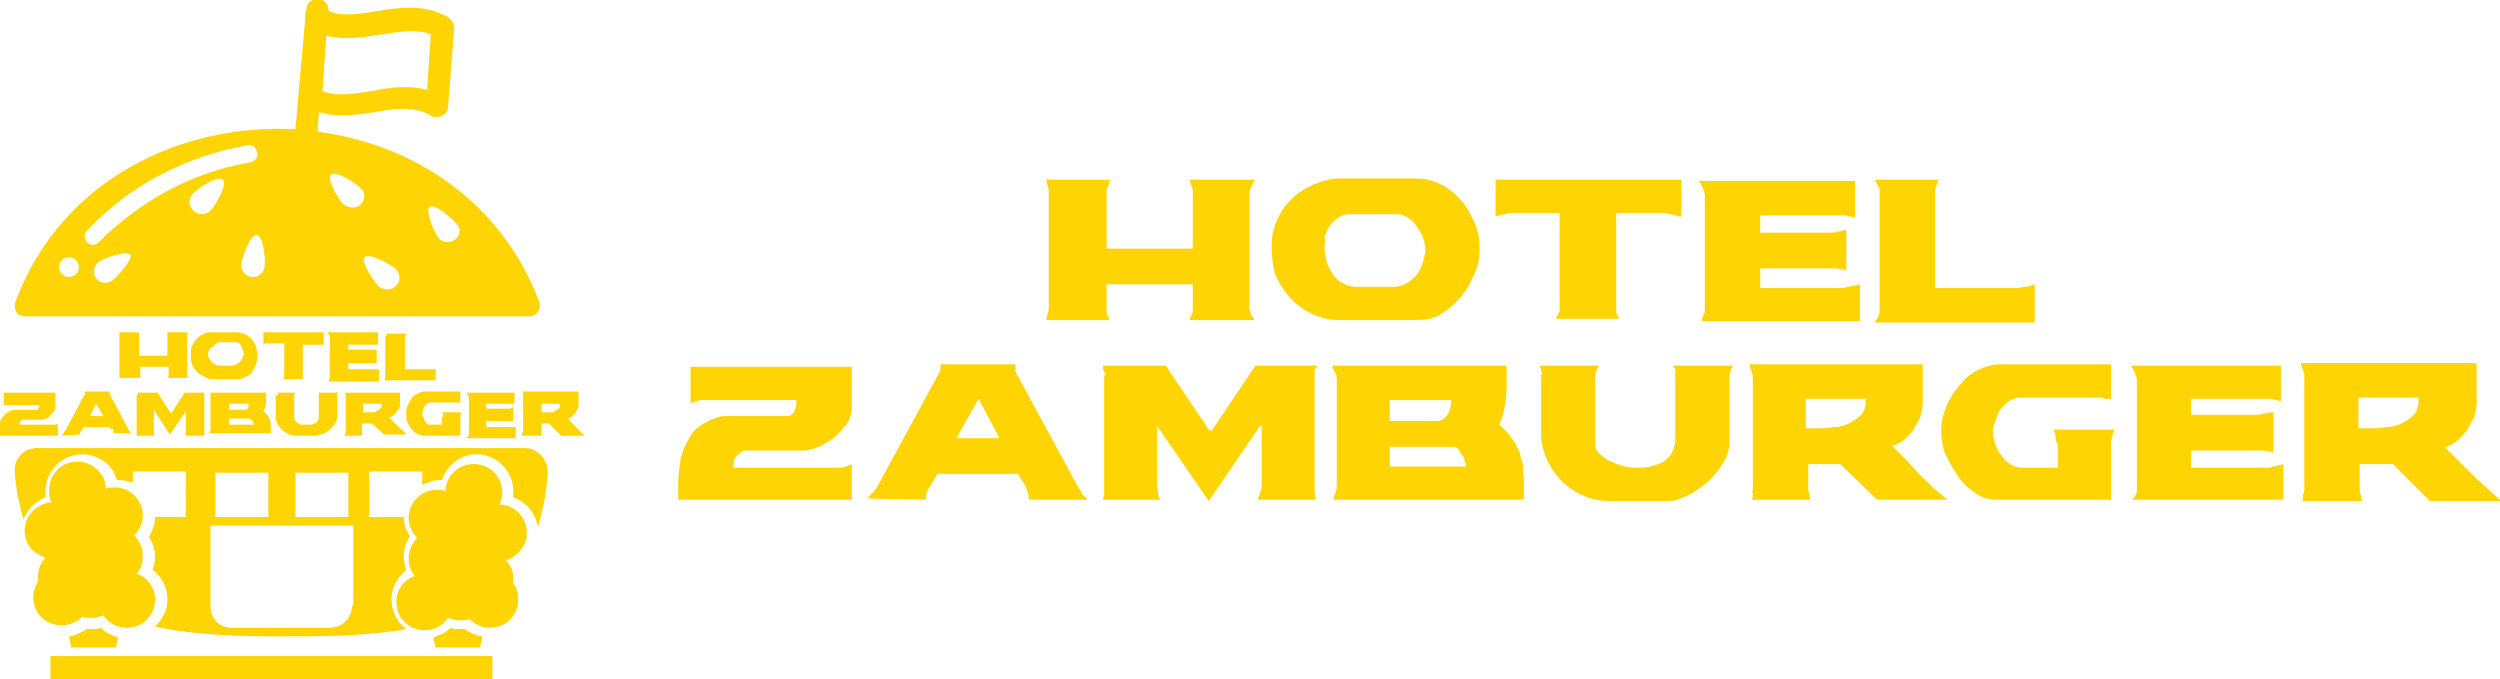
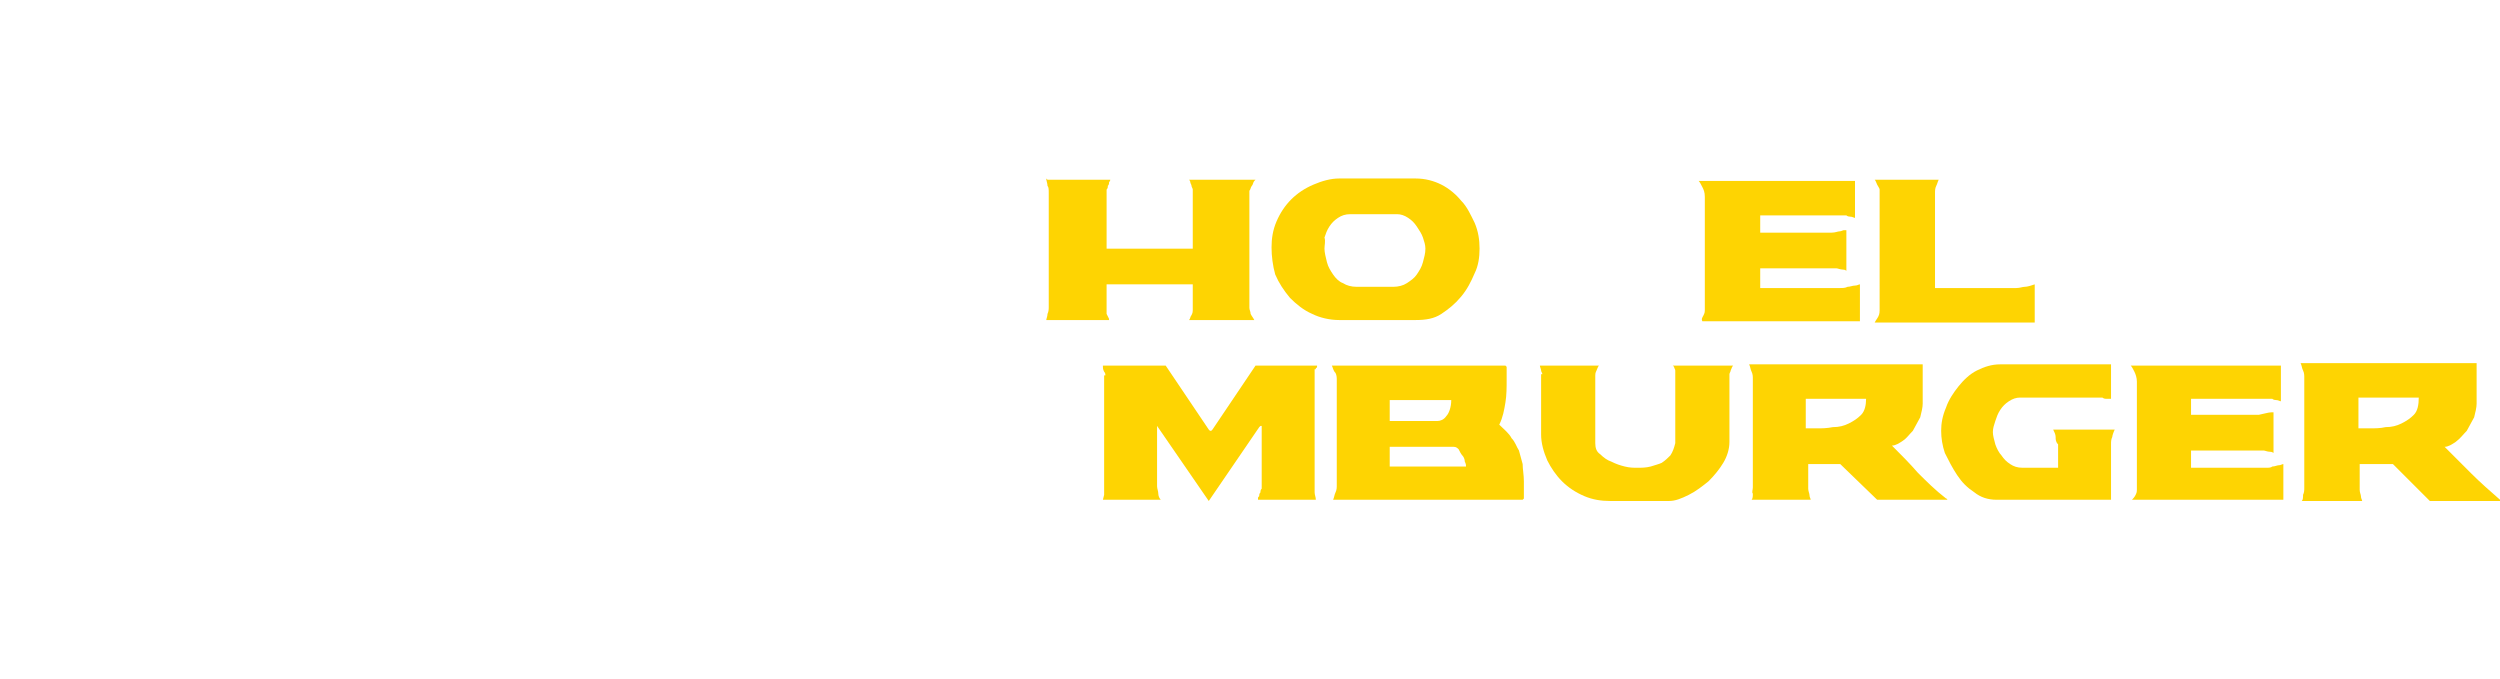
<svg xmlns="http://www.w3.org/2000/svg" version="1.2" baseProfile="tiny" id="Layer_1" x="0px" y="0px" viewBox="0 0 203.1 55.2" xml:space="preserve">
  <g>
    <g>
-       <path fill="#FED402" d="M69.3,40.6H55.1v-1.3c0-0.7,0.1-1.4,0.2-2c0.1-0.6,0.4-1.2,0.8-1.9c0.1-0.2,0.3-0.4,0.5-0.6    c0.3-0.2,0.5-0.4,0.8-0.5c0.3-0.2,0.6-0.3,0.9-0.4c0.3-0.1,0.5-0.1,0.7-0.1h4.8c0.1,0,0.2,0,0.3,0c0.1,0,0.2-0.1,0.3-0.2    c0.1-0.1,0.2-0.2,0.2-0.4c0.1-0.2,0.1-0.4,0.1-0.6v-0.1h-7.6c0,0-0.1,0-0.2,0c-0.1,0-0.2,0.1-0.3,0.1c-0.1,0-0.2,0.1-0.3,0.1    c-0.1,0-0.1,0.1-0.2,0.1v-3h13.1v3.3c0,0.4-0.1,0.9-0.4,1.3c-0.3,0.4-0.6,0.8-1,1.1c-0.4,0.3-0.8,0.6-1.3,0.8    c-0.5,0.2-0.9,0.3-1.3,0.3h-4.7c0,0-0.1,0-0.1,0c-0.1,0-0.1,0.1-0.1,0.1c-0.2,0.1-0.3,0.2-0.4,0.3c-0.1,0.1-0.2,0.2-0.2,0.3    c-0.1,0.1-0.1,0.2-0.1,0.3c0,0.1,0,0.2,0,0.4h8.5c0.2,0,0.4,0,0.6-0.1c0.2-0.1,0.4-0.1,0.5-0.2V40.6z" />
-       <path fill="#FED402" d="M70.5,40.5c0.1-0.2,0.3-0.4,0.5-0.6c0.2-0.2,0.3-0.4,0.4-0.6l5-9.2v-0.5h6.1v0.6l5.1,9.4    c0.1,0.1,0.2,0.3,0.3,0.5c0.1,0.2,0.3,0.3,0.4,0.4l0,0v0.1h-4.7c0-0.2-0.1-0.5-0.1-0.6c-0.1-0.2-0.1-0.4-0.2-0.5    c-0.1-0.2-0.2-0.3-0.3-0.5c-0.1-0.2-0.2-0.3-0.3-0.5h-6.5c0,0-0.1,0-0.1,0.1c-0.2,0.3-0.4,0.7-0.6,1c-0.2,0.3-0.3,0.6-0.3,1    L70.5,40.5L70.5,40.5z M77.7,35.6h3.5l-1.7-3.2L77.7,35.6z" />
      <path fill="#FED402" d="M89.8,30.5c0-0.1,0-0.2-0.1-0.3c-0.1-0.2-0.1-0.3-0.1-0.4v-0.1h5.1l3.5,5.2l0.1,0.1h0.1l0.1-0.1l3.5-5.2h5    c0,0.1,0,0.2-0.1,0.2c0,0.1,0,0.1-0.1,0.1c0,0,0,0.1,0,0.2c0,0.1,0,0.2,0,0.3v8.9c0,0.2,0,0.4,0,0.6c0,0.2,0.1,0.4,0.1,0.6l0,0    h-4.7l0-0.1c0-0.1,0-0.1,0.1-0.2c0-0.1,0-0.2,0.1-0.3c0-0.1,0-0.2,0.1-0.3c0-0.1,0-0.2,0-0.2v-4.9l-0.1,0l-0.1,0.1l-4.1,6    l-4.2-6.1L94,34.9v4.6c0,0.2,0.1,0.4,0.1,0.6c0,0.2,0.1,0.4,0.2,0.5h-4.7l0.1-0.4c0,0,0-0.1,0-0.2c0-0.1,0-0.2,0-0.2    c0-0.1,0-0.2,0-0.3V30.5z" />
      <path fill="#FED402" d="M108.2,29.7h14.1l0.1,0.1c0,0,0,0.1,0,0.1c0,0.1,0,0.2,0,0.3v0.6c0,0.7,0,1.3-0.1,1.9    c-0.1,0.6-0.2,1.2-0.5,1.8c0.4,0.4,0.8,0.7,1,1.1c0.3,0.3,0.4,0.7,0.6,1c0.1,0.4,0.2,0.7,0.3,1.1c0,0.4,0.1,0.9,0.1,1.4v1.4    l-0.1,0.1h-15.4c0.1-0.2,0.1-0.4,0.2-0.6c0.1-0.2,0.1-0.4,0.1-0.6v-8.5c0-0.2,0-0.4-0.1-0.6C108.3,30.1,108.3,29.9,108.2,29.7z     M112.9,32.5v1.7h3.9c0.2,0,0.5-0.1,0.7-0.4c0.2-0.2,0.4-0.7,0.4-1.3H112.9z M112.9,36.3v1.6h6.2c0-0.1,0-0.2-0.1-0.4    c0-0.2-0.1-0.4-0.2-0.5s-0.2-0.3-0.3-0.5c-0.1-0.1-0.2-0.2-0.4-0.2H112.9z" />
      <path fill="#FED402" d="M125.3,30.4c0-0.1-0.1-0.2-0.1-0.3c0-0.1-0.1-0.3-0.1-0.4h4.8c-0.1,0.1-0.1,0.2-0.2,0.4    c-0.1,0.2-0.1,0.3-0.1,0.4V36c0,0.4,0.1,0.7,0.4,0.9c0.3,0.3,0.6,0.5,0.9,0.6c0.4,0.2,0.7,0.3,1.1,0.4c0.4,0.1,0.7,0.1,1,0.1    c0.4,0,0.7,0,1.1-0.1c0.3-0.1,0.7-0.2,0.9-0.3c0.3-0.2,0.5-0.4,0.7-0.6c0.2-0.3,0.3-0.6,0.4-1v-5.7c0-0.1,0-0.2,0-0.2    c0-0.1-0.1-0.2-0.1-0.3c0,0,0,0-0.1-0.1h4.9l0,0c-0.1,0.1-0.1,0.2-0.2,0.4c0,0.1-0.1,0.2-0.1,0.3v5.5c0,0.6-0.2,1.2-0.5,1.7    c-0.3,0.5-0.7,1-1.2,1.5c-0.5,0.4-1,0.8-1.6,1.1c-0.6,0.3-1.1,0.5-1.6,0.5h-4.8c-0.7,0-1.4-0.1-2.1-0.4c-0.7-0.3-1.3-0.7-1.8-1.2    c-0.5-0.5-0.9-1.1-1.2-1.7c-0.3-0.7-0.5-1.4-0.5-2.1V30.4z" />
      <path fill="#FED402" d="M142.4,39.6v-8.8c0-0.2,0-0.4-0.1-0.6c-0.1-0.2-0.1-0.4-0.2-0.6h14.1v3.2c0,0.3-0.1,0.7-0.2,1.1    c-0.2,0.4-0.4,0.7-0.6,1.1c-0.3,0.3-0.5,0.6-0.8,0.8c-0.3,0.2-0.6,0.4-0.9,0.4c0.7,0.7,1.5,1.5,2.1,2.2c0.7,0.7,1.4,1.4,2.3,2.1    c0.1,0,0.1,0.1,0.1,0.1h-5.7l-3-2.9h-2.6v2c0,0.2,0.1,0.4,0.1,0.5c0,0.2,0.1,0.3,0.1,0.4h-4.8c0.1-0.1,0.1-0.3,0.1-0.5    C142.3,40,142.4,39.8,142.4,39.6z M146.7,32.4v2.4h0.9c0.4,0,0.8,0,1.3-0.1c0.5,0,0.9-0.1,1.3-0.3c0.4-0.2,0.7-0.4,1-0.7    c0.3-0.3,0.4-0.8,0.4-1.3H146.7z" />
      <path fill="#FED402" d="M167,35.5c0-0.2-0.1-0.4-0.2-0.6h5c-0.1,0.2-0.2,0.5-0.2,0.6c-0.1,0.2-0.1,0.4-0.1,0.6v4.5h-9.3    c-0.7,0-1.3-0.2-1.8-0.6c-0.6-0.4-1-0.8-1.4-1.4c-0.4-0.6-0.7-1.2-1-1.8c-0.2-0.6-0.3-1.2-0.3-1.8c0-0.6,0.1-1.2,0.4-1.9    c0.2-0.6,0.6-1.2,1-1.7c0.4-0.5,0.9-1,1.5-1.3c0.6-0.3,1.2-0.5,1.9-0.5h9v2.8h-0.1c0,0-0.1,0-0.3,0c-0.2,0-0.3-0.1-0.3-0.1h-6.7    c-0.3,0-0.6,0.1-0.9,0.3c-0.3,0.2-0.5,0.4-0.7,0.7c-0.2,0.3-0.3,0.6-0.4,0.9c-0.1,0.3-0.2,0.6-0.2,0.9c0,0.3,0.1,0.6,0.2,1    c0.1,0.3,0.3,0.7,0.5,0.9c0.2,0.3,0.4,0.5,0.7,0.7c0.3,0.2,0.6,0.3,1,0.3h2.9v-1.9C167,35.9,167,35.7,167,35.5z" />
      <path fill="#FED402" d="M173.5,40.2c0.1-0.2,0.1-0.3,0.1-0.4V31c0-0.3-0.1-0.6-0.2-0.8c-0.1-0.2-0.2-0.4-0.3-0.5h12.2v2.9    c-0.1,0-0.2-0.1-0.4-0.1c-0.2,0-0.3-0.1-0.3-0.1h-6.6v1.3h5.5c0.5-0.1,0.8-0.2,1-0.2c0.1,0,0.2,0,0.2,0v3.3c0,0-0.1-0.1-0.3-0.1    c-0.2,0-0.4-0.1-0.5-0.1c-0.2,0-0.2,0-0.3,0h-5.6V38h5.7c0.1,0,0.3,0,0.4,0c0.2,0,0.4,0,0.5-0.1c0.2,0,0.4-0.1,0.5-0.1    c0.2,0,0.3-0.1,0.4-0.1v2.9h-12.3C173.3,40.5,173.4,40.4,173.5,40.2z" />
      <path fill="#FED402" d="M187.2,39.6v-8.9c0-0.2,0-0.4-0.1-0.6c-0.1-0.2-0.1-0.4-0.2-0.6h14.3v3.3c0,0.3-0.1,0.7-0.2,1.1    c-0.2,0.4-0.4,0.7-0.6,1.1c-0.3,0.3-0.5,0.6-0.9,0.9c-0.3,0.2-0.6,0.4-0.9,0.4c0.8,0.8,1.5,1.5,2.2,2.2c0.7,0.7,1.5,1.4,2.3,2.1    c0.1,0,0.1,0.1,0.1,0.1h-5.8l-3-3h-2.7v2.1c0,0.2,0.1,0.4,0.1,0.5c0,0.2,0.1,0.3,0.1,0.4H187c0.1-0.1,0.1-0.3,0.1-0.5    C187.2,40,187.2,39.8,187.2,39.6z M191.6,32.3v2.5h0.9c0.4,0,0.9,0,1.3-0.1c0.5,0,0.9-0.1,1.3-0.3c0.4-0.2,0.7-0.4,1-0.7    c0.3-0.3,0.4-0.8,0.4-1.4H191.6z" />
      <path fill="#FED402" d="M85.1,14.6h5.1c0,0,0,0.1-0.1,0.2c0,0.1,0,0.2-0.1,0.3c0,0.1,0,0.2-0.1,0.3c0,0.1,0,0.2,0,0.2v4.6h7v-4.6    c0,0,0-0.1,0-0.2c0-0.1-0.1-0.2-0.1-0.3c0-0.1-0.1-0.2-0.1-0.3c0-0.1-0.1-0.2-0.1-0.2h5.4l-0.1,0.1c-0.1,0.1-0.1,0.3-0.2,0.4    c-0.1,0.1-0.1,0.3-0.2,0.4V25c0,0.2,0.1,0.3,0.1,0.5c0.1,0.2,0.2,0.3,0.3,0.5h-5.3c0.1-0.1,0.1-0.3,0.2-0.4    c0.1-0.2,0.1-0.3,0.1-0.4v-2.1h-7v2.4l0.2,0.4c0,0,0,0,0,0.1h-5.1c0-0.1,0.1-0.3,0.1-0.5c0.1-0.2,0.1-0.4,0.1-0.6v-9.2    c0-0.3,0-0.5-0.1-0.6c0-0.2-0.1-0.4-0.1-0.6L85.1,14.6z" />
      <path fill="#FED402" d="M103.3,20.1c0-0.7,0.1-1.4,0.4-2.1c0.3-0.7,0.7-1.3,1.2-1.8c0.5-0.5,1.1-0.9,1.8-1.2    c0.7-0.3,1.4-0.5,2.1-0.5h6.2c0.8,0,1.5,0.2,2.1,0.5c0.6,0.3,1.2,0.8,1.6,1.3c0.5,0.5,0.8,1.2,1.1,1.8c0.3,0.7,0.4,1.4,0.4,2.1    c0,0.7-0.1,1.4-0.4,2c-0.3,0.7-0.6,1.3-1.1,1.9c-0.5,0.6-1,1-1.6,1.4c-0.6,0.4-1.3,0.5-2.1,0.5h-6.2c-0.8,0-1.6-0.2-2.2-0.5    c-0.7-0.3-1.3-0.8-1.8-1.3c-0.5-0.6-0.9-1.2-1.2-1.9C103.4,21.6,103.3,20.8,103.3,20.1z M107.6,20.2c0,0.3,0.1,0.7,0.2,1.1    c0.1,0.4,0.3,0.7,0.5,1c0.2,0.3,0.5,0.6,0.8,0.7c0.3,0.2,0.7,0.3,1.1,0.3h3c0.4,0,0.8-0.1,1.1-0.3c0.3-0.2,0.6-0.4,0.8-0.7    c0.2-0.3,0.4-0.6,0.5-1c0.1-0.4,0.2-0.7,0.2-1.1c0-0.3-0.1-0.6-0.2-0.9c-0.1-0.3-0.3-0.6-0.5-0.9c-0.2-0.3-0.4-0.5-0.7-0.7    c-0.3-0.2-0.6-0.3-0.9-0.3h-3.8c-0.4,0-0.7,0.1-1,0.3c-0.3,0.2-0.5,0.4-0.7,0.7c-0.2,0.3-0.3,0.6-0.4,0.9    C107.7,19.6,107.6,19.9,107.6,20.2z" />
-       <path fill="#FED402" d="M126.7,25.3v-8h-4c0,0-0.1,0-0.4,0.1c-0.2,0-0.5,0.1-0.8,0.2v-3h15.1v3c-0.1,0-0.2,0-0.4-0.1    c-0.1,0-0.3,0-0.4-0.1c-0.1,0-0.3,0-0.4-0.1c-0.1,0-0.2,0-0.2,0h-3.9v8c0,0,0,0.1,0,0.1c0,0.1,0.1,0.1,0.1,0.2    c0,0.1,0.1,0.2,0.1,0.2c0,0.1,0.1,0.1,0.1,0.1h-5.2L126.7,25.3z" />
      <path fill="#FED402" d="M138.4,25.6c0.1-0.2,0.1-0.3,0.1-0.4v-9.2c0-0.4-0.1-0.6-0.2-0.8c-0.1-0.2-0.2-0.4-0.3-0.5h12.7v3    c-0.1,0-0.2-0.1-0.4-0.1c-0.2,0-0.3-0.1-0.3-0.1H143v1.4h5.8c0.3,0,0.5-0.1,0.6-0.1c0.2,0,0.3-0.1,0.4-0.1c0.1,0,0.2,0,0.2,0V22    c0,0-0.1-0.1-0.3-0.1c-0.2,0-0.4-0.1-0.5-0.1c-0.2,0-0.3,0-0.3,0H143v1.6h6c0.1,0,0.3,0,0.5,0c0.2,0,0.4,0,0.6-0.1    c0.2,0,0.4-0.1,0.6-0.1c0.2,0,0.3-0.1,0.4-0.1v3h-12.8C138.2,25.9,138.3,25.8,138.4,25.6z" />
      <path fill="#FED402" d="M152.7,15.4c0-0.1-0.1-0.2-0.2-0.4c-0.1-0.2-0.1-0.3-0.2-0.4h5.2c-0.1,0.2-0.1,0.3-0.2,0.5    c-0.1,0.2-0.1,0.4-0.1,0.6v7.7h6.6c0.3,0,0.5-0.1,0.7-0.1c0.2,0,0.5-0.1,0.8-0.2v3.1h-13c0.1-0.2,0.2-0.3,0.3-0.5    c0.1-0.2,0.1-0.4,0.1-0.5V15.4z" />
    </g>
    <g>
-       <path fill="#FED402" d="M43.8,24.5c-3.1-8.2-10.3-12.8-18-13.8l0.1-1.6c1.6,0.5,3.2,0.2,4.6,0c1.6-0.3,3.2-0.5,4.5,0.3    c0.1,0.1,0.3,0.1,0.5,0.1c0.1,0,0.3,0,0.4-0.1c0.3-0.1,0.5-0.4,0.5-0.7l0.5-6.4c0-0.4-0.2-0.7-0.5-0.9c-1.9-1.1-4-0.8-5.7-0.5    c-1.4,0.2-2.8,0.5-4,0c0-0.5-0.3-0.9-0.8-1c-0.5,0-1,0.3-1,0.8l-0.1,0.5c0,0,0,0.1,0,0.1l0,0.2l-0.8,9c-9.3-0.5-19,4.1-22.7,13.9    C1,25.1,1.4,25.7,2,25.7h41C43.6,25.7,44,25.1,43.8,24.5z M26.5,2.9C28.1,3.3,29.6,3,31,2.8c1.4-0.2,2.8-0.5,4,0l-0.3,4.5    c-1.5-0.4-3.1-0.2-4.5,0.1c-1.4,0.2-2.8,0.5-4,0L26.5,2.9z M5.6,22.5c-0.4,0-0.8-0.3-0.8-0.8c0-0.4,0.3-0.8,0.8-0.8    c0.4,0,0.8,0.3,0.8,0.8C6.4,22.2,6,22.5,5.6,22.5z M7.1,19.7c-0.3-0.3-0.3-0.7,0-1c3.5-3.7,8-6,13-6.9c0.4-0.1,0.7,0.2,0.8,0.6    c0.1,0.4-0.2,0.7-0.6,0.8c-4.7,0.8-8.9,3.1-12.3,6.5c-0.1,0.1-0.3,0.2-0.5,0.2C7.4,19.9,7.2,19.8,7.1,19.7z M9.1,22.8    c-0.4,0.3-1,0.2-1.3-0.2c-0.3-0.4-0.2-1,0.2-1.3c0.4-0.3,2.2-1,2.6-0.6C10.8,21.1,9.5,22.5,9.1,22.8z M17.1,17.1    c-0.4,0.4-1,0.4-1.4,0c-0.4-0.4-0.4-1,0-1.4c0.4-0.4,2-1.5,2.4-1.1C18.5,15,17.5,16.7,17.1,17.1z M21.5,21.7    c-0.1,0.5-0.6,0.9-1.1,0.8c-0.5-0.1-0.9-0.6-0.8-1.1c0.1-0.5,0.7-2.4,1.3-2.3C21.4,19.2,21.6,21.2,21.5,21.7z M29.3,16.6    c-0.4,0.4-1,0.3-1.4,0c-0.4-0.4-1.4-2.1-1-2.4c0.4-0.4,2,0.7,2.4,1.1C29.7,15.6,29.7,16.2,29.3,16.6z M32.2,23.2    c-0.4,0.4-1,0.4-1.4,0.1c-0.4-0.4-1.5-2-1.2-2.4c0.4-0.4,2.1,0.6,2.5,0.9C32.5,22.2,32.6,22.8,32.2,23.2z M36.9,19.5    c-0.4,0.3-1,0.2-1.3-0.2c-0.3-0.4-1.1-2.2-0.7-2.5c0.4-0.3,1.9,1,2.2,1.4C37.5,18.6,37.4,19.2,36.9,19.5z M4.1,55.2v-1.9H40v1.9    H4.1z M11.1,46.6c0.9,0.3,1.5,1.2,1.5,2.1c0,1.3-1,2.3-2.3,2.3c-0.8,0-1.5-0.4-1.9-1c-0.3,0.1-0.6,0.2-1,0.2c-0.2,0-0.5,0-0.7-0.1    c-0.4,0.4-1,0.7-1.7,0.7c-1.3,0-2.3-1-2.3-2.3c0-0.5,0.2-0.9,0.4-1.3c0-0.1,0-0.3,0-0.4c0-0.6,0.2-1.1,0.6-1.5    c-1-0.3-1.7-1.1-1.7-2.2c0-1.2,1-2.2,2.2-2.3c-0.2-0.3-0.2-0.6-0.2-1c0-1.3,1-2.3,2.3-2.3c1.2,0,2.3,1,2.3,2.2    c0.2-0.1,0.5-0.1,0.7-0.1c1.3,0,2.3,1,2.3,2.3c0,0.6-0.3,1.2-0.7,1.6c0.4,0.4,0.7,1,0.7,1.6C11.6,45.8,11.4,46.3,11.1,46.6z     M5.8,52.6l-0.2-0.9c0.2,0,0.5-0.1,0.7-0.2c0.2-0.1,0.5-0.2,0.7-0.4c0.2,0,0.3,0,0.5,0c0.2,0,0.5,0,0.7-0.1l0,0l0,0    c0.2,0.2,0.4,0.4,0.7,0.5c0.2,0.1,0.4,0.2,0.7,0.3l-0.2,0.8H5.8z M33.2,45.3c0-0.6,0.3-1.2,0.7-1.6c-0.4-0.4-0.7-1-0.7-1.6    c0-1.3,1-2.3,2.3-2.3c0.3,0,0.5,0,0.7,0.1c0-1.2,1-2.2,2.3-2.2c1.3,0,2.3,1,2.3,2.3c0,0.4-0.1,0.7-0.2,1c1.2,0,2.2,1,2.2,2.3    c0,1-0.7,1.9-1.7,2.2c0.4,0.4,0.6,0.9,0.6,1.5c0,0.2,0,0.3,0,0.4c0.3,0.4,0.4,0.8,0.4,1.3c0,1.3-1,2.3-2.3,2.3    c-0.7,0-1.2-0.3-1.7-0.7c-0.2,0.1-0.5,0.1-0.7,0.1c-0.4,0-0.7-0.1-1-0.2c-0.4,0.6-1.1,1-1.9,1c-1.3,0-2.3-1-2.3-2.3    c0-1,0.6-1.8,1.5-2.1C33.3,46.3,33.2,45.8,33.2,45.3z M35.4,52.6l-0.2-0.8c0.2-0.1,0.5-0.2,0.7-0.3c0.3-0.1,0.5-0.3,0.7-0.5l0,0    l0,0c0.2,0.1,0.5,0.1,0.7,0.1c0.2,0,0.3,0,0.5,0c0.2,0.2,0.4,0.3,0.7,0.4c0.2,0.1,0.5,0.2,0.7,0.2l-0.2,0.9H35.4z M42.6,36.4H3    c-1.1,0-1.9,0.9-1.8,2c0.1,1.4,0.4,2.7,0.7,3.8c0.3-0.8,1-1.5,1.8-1.8c0-0.2,0-0.3,0-0.5c0-1.6,1.3-3,3-3c1.3,0,2.5,0.9,2.8,2.1    c0.1,0,0.1,0,0.2,0c0.4,0,0.7,0.1,1.1,0.2v-0.9h4.3V42h-2.5c0,0.6-0.2,1.1-0.5,1.6c0.3,0.5,0.5,1,0.5,1.6c0,0.4-0.1,0.8-0.2,1.1    c0.7,0.5,1.2,1.4,1.2,2.4c0,0.9-0.4,1.6-1,2.2c3.2,0.7,6.8,0.8,10.2,0.8c3.4,0,6.9,0,10.2-0.6c-0.7-0.5-1.2-1.4-1.2-2.4    c0-1,0.5-1.8,1.2-2.4c-0.1-0.3-0.2-0.7-0.2-1.1c0-0.6,0.2-1.2,0.5-1.6c-0.3-0.5-0.5-1-0.5-1.6h-2.8v-3.7h4.3v1.1    c0.4-0.2,0.9-0.4,1.4-0.4c0.1,0,0.1,0,0.2,0c0.4-1.2,1.5-2.1,2.8-2.1c1.6,0,3,1.3,3,3c0,0.2,0,0.3,0,0.5c1.1,0.4,1.8,1.3,2,2.4    c0.4-1.3,0.7-2.8,0.8-4.4C44.5,37.3,43.7,36.4,42.6,36.4z M24,38.4h4.3V42H24V38.4z M17.5,38.4h4.3V42h-4.3V38.4z M28.6,49.2    c0,1-0.8,1.8-1.8,1.8h-8c-1,0-1.7-0.8-1.7-1.7v-6.6h11.6V49.2z M4.6,35.4H0V35c0-0.2,0-0.4,0-0.6c0-0.2,0.1-0.4,0.3-0.6    c0-0.1,0.1-0.1,0.2-0.2c0.1-0.1,0.2-0.1,0.3-0.2c0.1,0,0.2-0.1,0.3-0.1c0.1,0,0.2,0,0.2,0h1.6c0,0,0.1,0,0.1,0c0,0,0.1,0,0.1-0.1    c0,0,0-0.1,0.1-0.1c0-0.1,0-0.1,0-0.2v0H0.6c0,0,0,0-0.1,0c0,0-0.1,0-0.1,0c0,0-0.1,0-0.1,0c0,0,0,0,0,0v-1h4.2V33    c0,0.1,0,0.3-0.1,0.4c-0.1,0.1-0.2,0.2-0.3,0.3C4,33.9,3.9,34,3.7,34c-0.1,0.1-0.3,0.1-0.4,0.1H1.8c0,0,0,0,0,0c0,0,0,0,0,0    c0,0-0.1,0.1-0.1,0.1c0,0,0,0.1-0.1,0.1c0,0,0,0.1,0,0.1c0,0,0,0.1,0,0.1h2.7c0.1,0,0.1,0,0.2,0c0.1,0,0.1,0,0.2-0.1V35.4z     M5,35.4c0-0.1,0.1-0.1,0.2-0.2C5.2,35.1,5.2,35,5.3,35l1.6-3v-0.2h2V32l1.6,3c0,0,0.1,0.1,0.1,0.1c0,0.1,0.1,0.1,0.1,0.1l0,0v0    H9.2c0-0.1,0-0.1,0-0.2c0-0.1,0-0.1-0.1-0.2C9,35,9,34.9,9,34.9c0,0-0.1-0.1-0.1-0.2H6.8c0,0,0,0,0,0c-0.1,0.1-0.1,0.2-0.2,0.3    c-0.1,0.1-0.1,0.2-0.1,0.3L5,35.4L5,35.4z M7.3,33.8h1.1l-0.6-1L7.3,33.8z M11.2,32.1c0,0,0-0.1,0-0.1c0-0.1,0-0.1,0-0.1v0h1.6    l1.1,1.7l0,0h0l0,0l1.1-1.7h1.6c0,0,0,0.1,0,0.1c0,0,0,0,0,0c0,0,0,0,0,0.1c0,0,0,0.1,0,0.1V35c0,0.1,0,0.1,0,0.2    c0,0.1,0,0.1,0,0.2l0,0h-1.5l0,0c0,0,0,0,0-0.1c0,0,0-0.1,0-0.1c0,0,0-0.1,0-0.1c0,0,0-0.1,0-0.1v-1.6l0,0l0,0l-1.3,1.9l-1.3-2    l0,0.1V35c0,0.1,0,0.1,0,0.2c0,0.1,0,0.1,0.1,0.2h-1.5l0-0.1c0,0,0,0,0-0.1c0,0,0-0.1,0-0.1c0,0,0-0.1,0-0.1V32.1z M17.1,31.9h4.5    l0,0c0,0,0,0,0,0c0,0,0,0.1,0,0.1v0.2c0,0.2,0,0.4,0,0.6c0,0.2-0.1,0.4-0.2,0.6c0.1,0.1,0.2,0.2,0.3,0.3c0.1,0.1,0.1,0.2,0.2,0.3    c0,0.1,0.1,0.2,0.1,0.4c0,0.1,0,0.3,0,0.4v0.4l0,0h-5c0-0.1,0-0.1,0.1-0.2c0-0.1,0-0.1,0-0.2v-2.8c0-0.1,0-0.1,0-0.2    C17.1,32,17.1,31.9,17.1,31.9z M18.6,32.8v0.5h1.3c0.1,0,0.2,0,0.2-0.1c0.1-0.1,0.1-0.2,0.1-0.4H18.6z M18.6,34v0.5h2    c0,0,0-0.1,0-0.1c0-0.1,0-0.1-0.1-0.2c0-0.1-0.1-0.1-0.1-0.1c0,0-0.1-0.1-0.1-0.1H18.6z M22.6,32.1C22.6,32.1,22.6,32,22.6,32.1    c0-0.1,0-0.2-0.1-0.2h1.5c0,0,0,0.1-0.1,0.1c0,0.1,0,0.1,0,0.1v1.8c0,0.1,0,0.2,0.1,0.3c0.1,0.1,0.2,0.2,0.3,0.2    c0.1,0.1,0.2,0.1,0.4,0.1c0.1,0,0.2,0,0.3,0c0.1,0,0.2,0,0.3,0c0.1,0,0.2-0.1,0.3-0.1c0.1-0.1,0.2-0.1,0.2-0.2    c0.1-0.1,0.1-0.2,0.1-0.3v-1.8c0,0,0-0.1,0-0.1c0,0,0-0.1,0-0.1c0,0,0,0,0,0h1.6l0,0c0,0,0,0.1-0.1,0.1c0,0,0,0.1,0,0.1v1.8    c0,0.2-0.1,0.4-0.2,0.5c-0.1,0.2-0.2,0.3-0.4,0.5c-0.2,0.1-0.3,0.3-0.5,0.3c-0.2,0.1-0.4,0.1-0.5,0.2h-1.6c-0.2,0-0.5,0-0.7-0.1    c-0.2-0.1-0.4-0.2-0.6-0.4c-0.2-0.2-0.3-0.3-0.4-0.6c-0.1-0.2-0.1-0.4-0.1-0.7V32.1z M28.1,35.1v-2.8c0-0.1,0-0.1,0-0.2    c0-0.1,0-0.1-0.1-0.2h4.5v1c0,0.1,0,0.2-0.1,0.3c-0.1,0.1-0.1,0.2-0.2,0.3c-0.1,0.1-0.2,0.2-0.3,0.3c-0.1,0.1-0.2,0.1-0.3,0.1    c0.2,0.2,0.5,0.5,0.7,0.7c0.2,0.2,0.5,0.4,0.7,0.7c0,0,0,0,0,0h-1.8l-1-0.9h-0.8v0.7c0,0.1,0,0.1,0,0.2c0,0,0,0.1,0,0.1H28    c0,0,0-0.1,0-0.1C28.1,35.2,28.1,35.1,28.1,35.1z M29.5,32.7v0.8h0.3c0.1,0,0.3,0,0.4,0c0.1,0,0.3,0,0.4-0.1    c0.1-0.1,0.2-0.1,0.3-0.2c0.1-0.1,0.1-0.2,0.1-0.4H29.5z M36,33.7c0-0.1,0-0.1-0.1-0.2h1.6c0,0.1,0,0.1-0.1,0.2c0,0.1,0,0.1,0,0.2    v1.5h-3c-0.2,0-0.4-0.1-0.6-0.2c-0.2-0.1-0.3-0.3-0.5-0.5c-0.1-0.2-0.2-0.4-0.3-0.6C33.1,34,33,33.8,33,33.6c0-0.2,0-0.4,0.1-0.6    c0.1-0.2,0.2-0.4,0.3-0.6c0.1-0.2,0.3-0.3,0.5-0.4c0.2-0.1,0.4-0.2,0.6-0.2h2.9v0.9h0c0,0,0,0-0.1,0c-0.1,0-0.1,0-0.1,0h-2.2    c-0.1,0-0.2,0-0.3,0.1c-0.1,0.1-0.2,0.1-0.2,0.2c-0.1,0.1-0.1,0.2-0.1,0.3c0,0.1-0.1,0.2-0.1,0.3c0,0.1,0,0.2,0.1,0.3    c0,0.1,0.1,0.2,0.1,0.3c0.1,0.1,0.1,0.2,0.2,0.2c0.1,0.1,0.2,0.1,0.3,0.1h0.9v-0.6C36,33.9,36,33.8,36,33.7z M38.1,35.3    c0-0.1,0-0.1,0-0.1v-2.8c0-0.1,0-0.2-0.1-0.3c0-0.1-0.1-0.1-0.1-0.2h3.9v0.9c0,0-0.1,0-0.1,0c-0.1,0-0.1,0-0.1,0h-2.1v0.4h1.8    c0.2,0,0.3-0.1,0.3-0.1c0,0,0.1,0,0.1,0v1.1c0,0,0,0-0.1,0c-0.1,0-0.1,0-0.2,0c-0.1,0-0.1,0-0.1,0h-1.8v0.5h1.8c0,0,0.1,0,0.1,0    c0.1,0,0.1,0,0.2,0c0.1,0,0.1,0,0.2,0c0.1,0,0.1,0,0.1,0v0.9h-4C38.1,35.4,38.1,35.3,38.1,35.3z M42.5,35.1v-2.9    c0-0.1,0-0.1,0-0.2c0-0.1,0-0.1-0.1-0.2h4.6v1.1c0,0.1,0,0.2-0.1,0.4c-0.1,0.1-0.1,0.2-0.2,0.3c-0.1,0.1-0.2,0.2-0.3,0.3    c-0.1,0.1-0.2,0.1-0.3,0.1c0.2,0.2,0.5,0.5,0.7,0.7c0.2,0.2,0.5,0.5,0.7,0.7c0,0,0,0,0,0h-1.9l-1-1H44v0.7c0,0.1,0,0.1,0,0.2    c0,0,0,0.1,0,0.1h-1.6c0,0,0-0.1,0-0.2C42.5,35.2,42.5,35.1,42.5,35.1z M44,32.7v0.8h0.3c0.1,0,0.3,0,0.4,0c0.2,0,0.3,0,0.4-0.1    c0.1-0.1,0.2-0.1,0.3-0.2c0.1-0.1,0.1-0.3,0.1-0.4H44z M9.7,27h1.6c0,0,0,0,0,0.1c0,0,0,0.1,0,0.1c0,0,0,0.1,0,0.1    c0,0,0,0.1,0,0.1v1.5h2.3v-1.5c0,0,0,0,0-0.1c0,0,0-0.1,0-0.1c0,0,0-0.1,0-0.1c0,0,0,0,0-0.1h1.7l0,0c0,0,0,0.1-0.1,0.1    c0,0,0,0.1,0,0.1v3.1c0,0.1,0,0.1,0,0.2c0,0.1,0,0.1,0.1,0.2h-1.7c0,0,0-0.1,0.1-0.1c0,0,0-0.1,0-0.1v-0.7h-2.3v0.8l0.1,0.1    c0,0,0,0,0,0H9.7c0,0,0-0.1,0-0.2c0-0.1,0-0.1,0-0.2v-2.9c0-0.1,0-0.1,0-0.2C9.7,27.2,9.7,27.1,9.7,27L9.7,27z M15.5,28.8    c0-0.2,0-0.5,0.1-0.7c0.1-0.2,0.2-0.4,0.4-0.6c0.2-0.2,0.4-0.3,0.6-0.4c0.2-0.1,0.4-0.1,0.7-0.1h2c0.2,0,0.5,0.1,0.7,0.2    c0.2,0.1,0.4,0.3,0.5,0.4c0.1,0.2,0.3,0.4,0.3,0.6c0.1,0.2,0.1,0.4,0.1,0.7c0,0.2,0,0.4-0.1,0.7c-0.1,0.2-0.2,0.4-0.3,0.6    c-0.1,0.2-0.3,0.3-0.5,0.4c-0.2,0.1-0.4,0.2-0.7,0.2h-2c-0.3,0-0.5-0.1-0.7-0.2c-0.2-0.1-0.4-0.2-0.6-0.4    c-0.2-0.2-0.3-0.4-0.4-0.6C15.5,29.3,15.5,29,15.5,28.8z M16.9,28.8c0,0.1,0,0.2,0.1,0.3c0,0.1,0.1,0.2,0.2,0.3    c0.1,0.1,0.2,0.2,0.3,0.2c0.1,0.1,0.2,0.1,0.3,0.1h1c0.1,0,0.2,0,0.4-0.1c0.1-0.1,0.2-0.1,0.3-0.2c0.1-0.1,0.1-0.2,0.2-0.3    c0-0.1,0.1-0.2,0.1-0.4c0-0.1,0-0.2-0.1-0.3c0-0.1-0.1-0.2-0.1-0.3c-0.1-0.1-0.1-0.2-0.2-0.2c-0.1-0.1-0.2-0.1-0.3-0.1h-1.2    c-0.1,0-0.2,0-0.3,0.1c-0.1,0.1-0.2,0.1-0.2,0.2C17,28.3,17,28.4,17,28.5C16.9,28.6,16.9,28.7,16.9,28.8z M23.1,30.5v-2.6h-1.3    c0,0,0,0-0.1,0c-0.1,0-0.2,0-0.3,0.1v-1h4.9v1c0,0-0.1,0-0.1,0c0,0-0.1,0-0.1,0c0,0-0.1,0-0.1,0c0,0-0.1,0-0.1,0h-1.3v2.6    c0,0,0,0,0,0c0,0,0,0,0,0.1c0,0,0,0.1,0,0.1c0,0,0,0,0,0H23L23.1,30.5z M26.8,30.6c0-0.1,0-0.1,0-0.1v-3c0-0.1,0-0.2-0.1-0.3    c0-0.1-0.1-0.1-0.1-0.2h4.1v1c0,0-0.1,0-0.1,0c-0.1,0-0.1,0-0.1,0h-2.2v0.4h1.9c0.1,0,0.2,0,0.2,0c0.1,0,0.1,0,0.1,0    c0,0,0.1,0,0.1,0v1.1c0,0,0,0-0.1,0c-0.1,0-0.1,0-0.2,0c-0.1,0-0.1,0-0.1,0h-1.9v0.5h1.9c0,0,0.1,0,0.1,0c0.1,0,0.1,0,0.2,0    c0.1,0,0.1,0,0.2,0c0.1,0,0.1,0,0.1,0v1h-4.1C26.8,30.7,26.8,30.6,26.8,30.6z M31.4,27.3c0,0,0-0.1,0-0.1c0-0.1,0-0.1-0.1-0.1H33    c0,0.1,0,0.1-0.1,0.2c0,0.1,0,0.1,0,0.2v2.5H35c0.1,0,0.2,0,0.2,0c0.1,0,0.2,0,0.2-0.1v1h-4.2c0,0,0.1-0.1,0.1-0.2    c0-0.1,0-0.1,0-0.2V27.3z" />
-     </g>
+       </g>
  </g>
</svg>